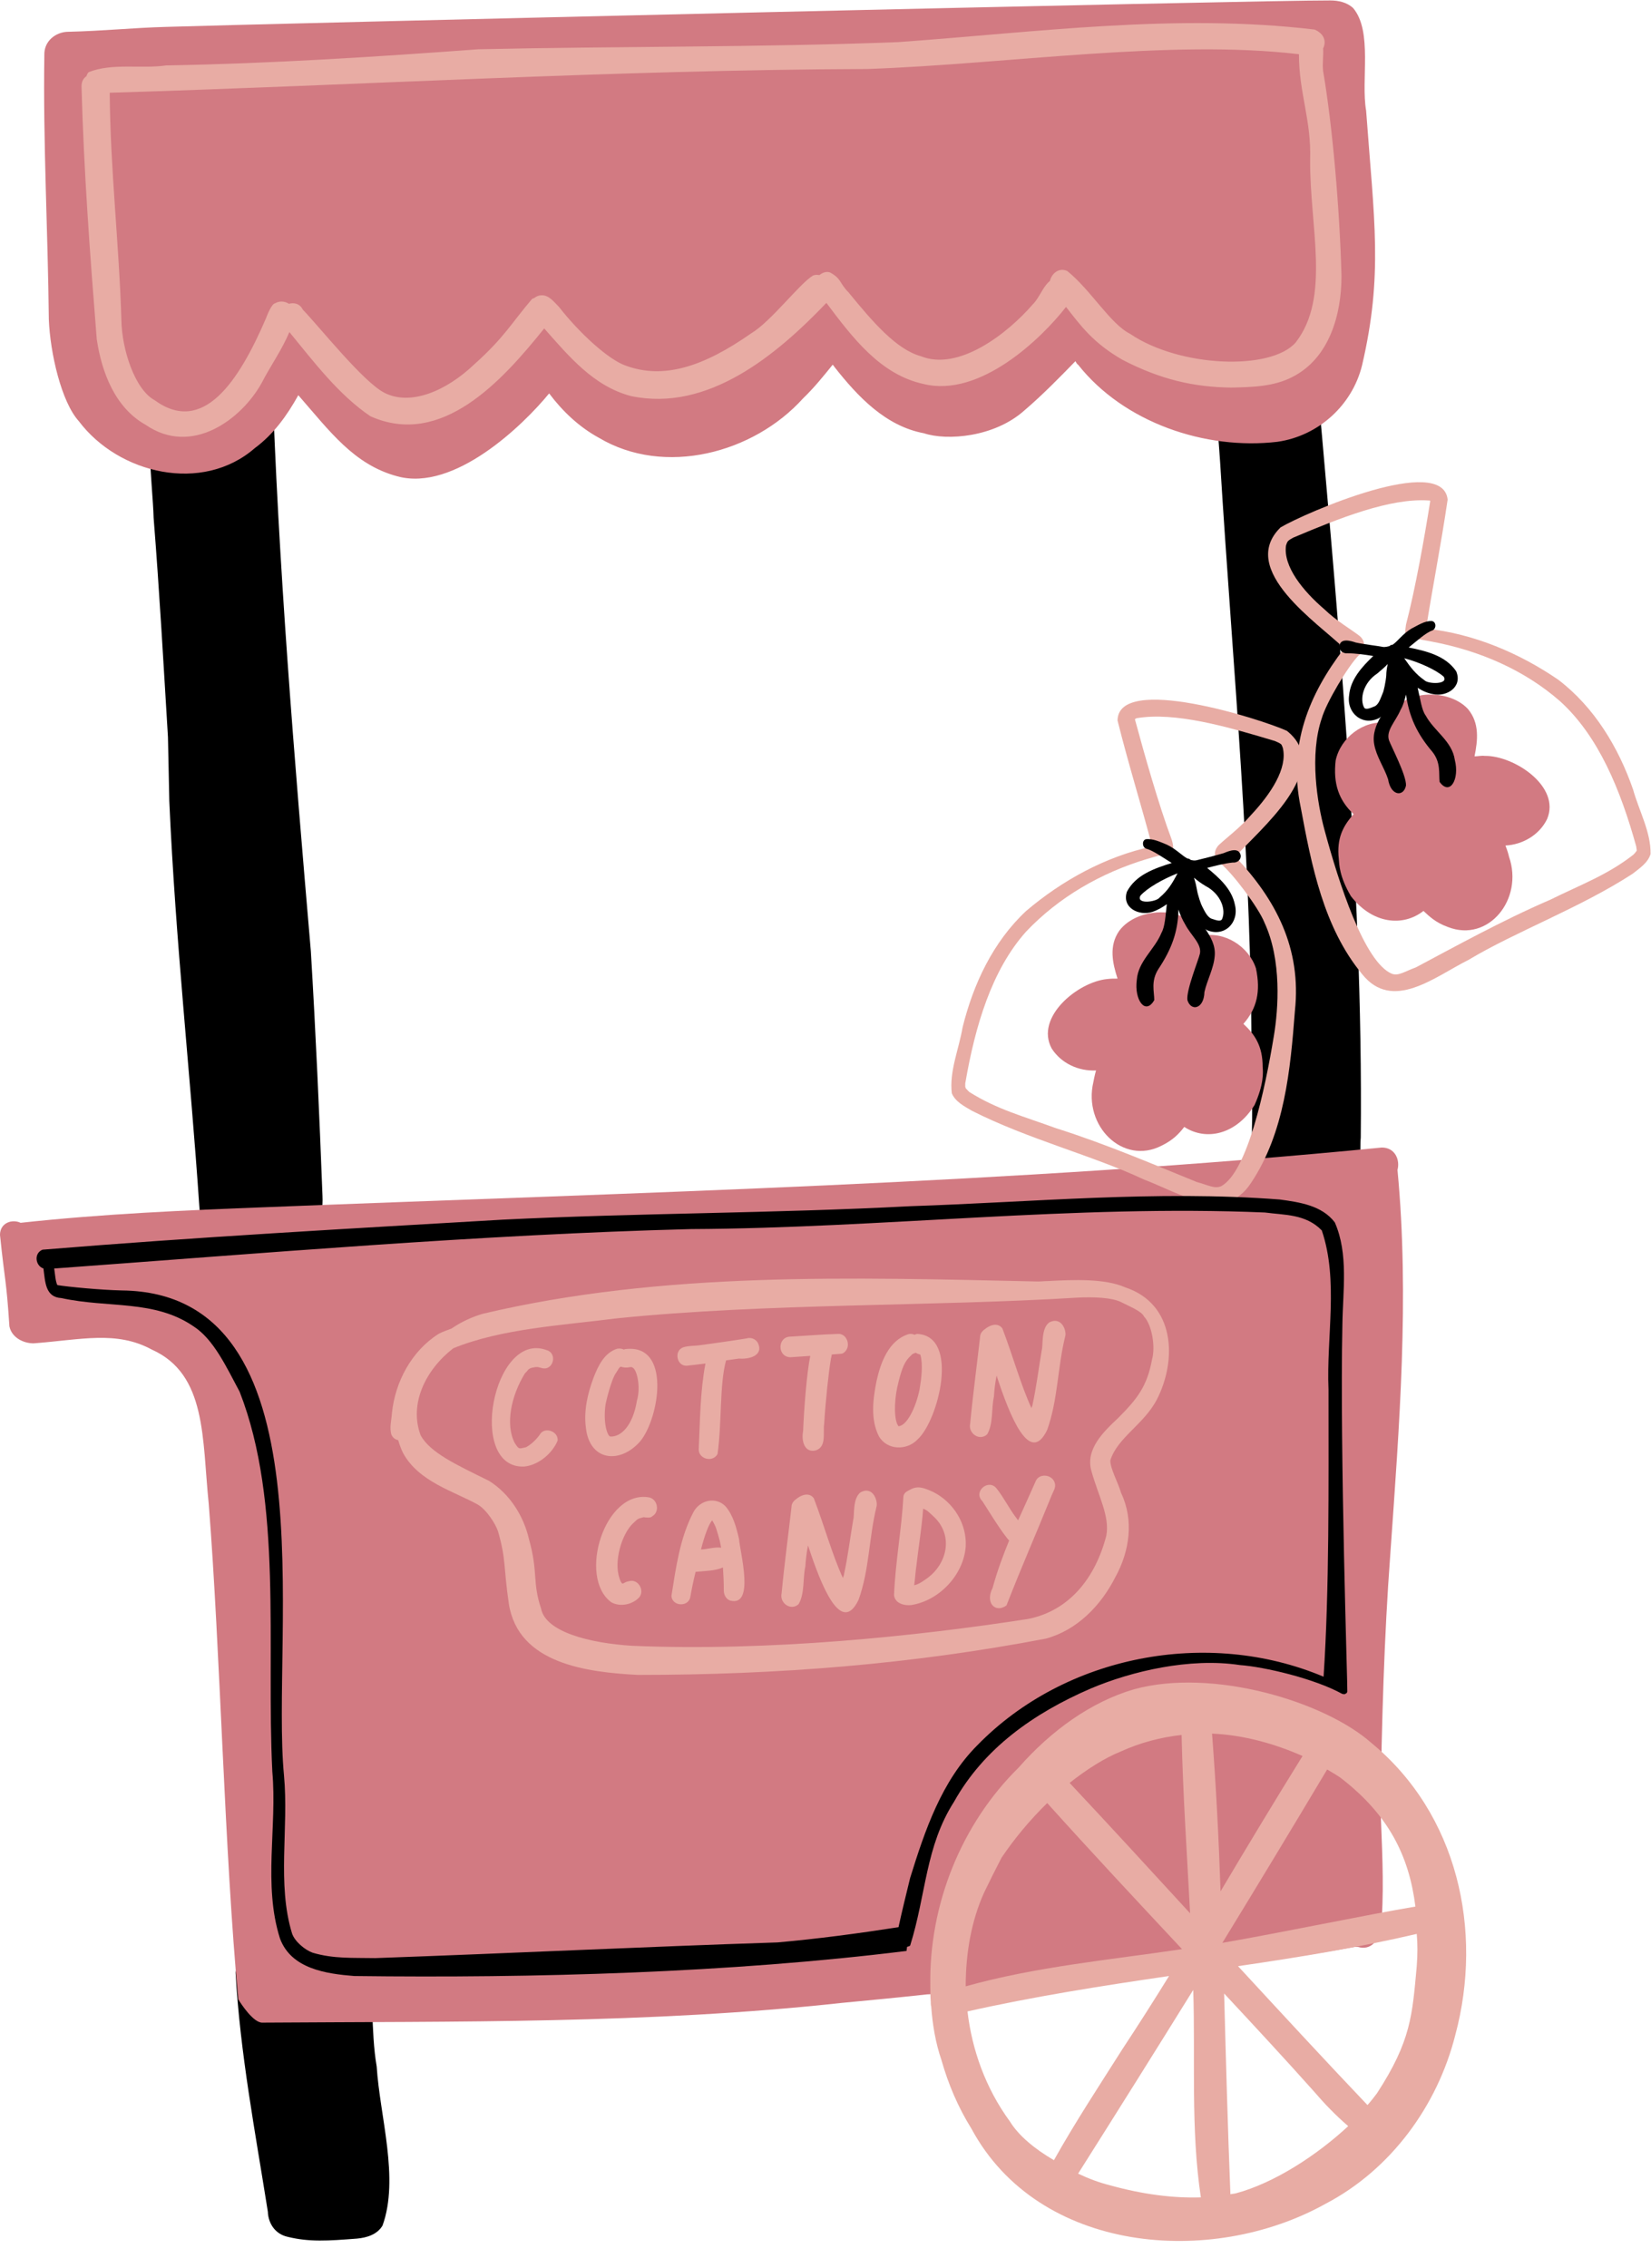
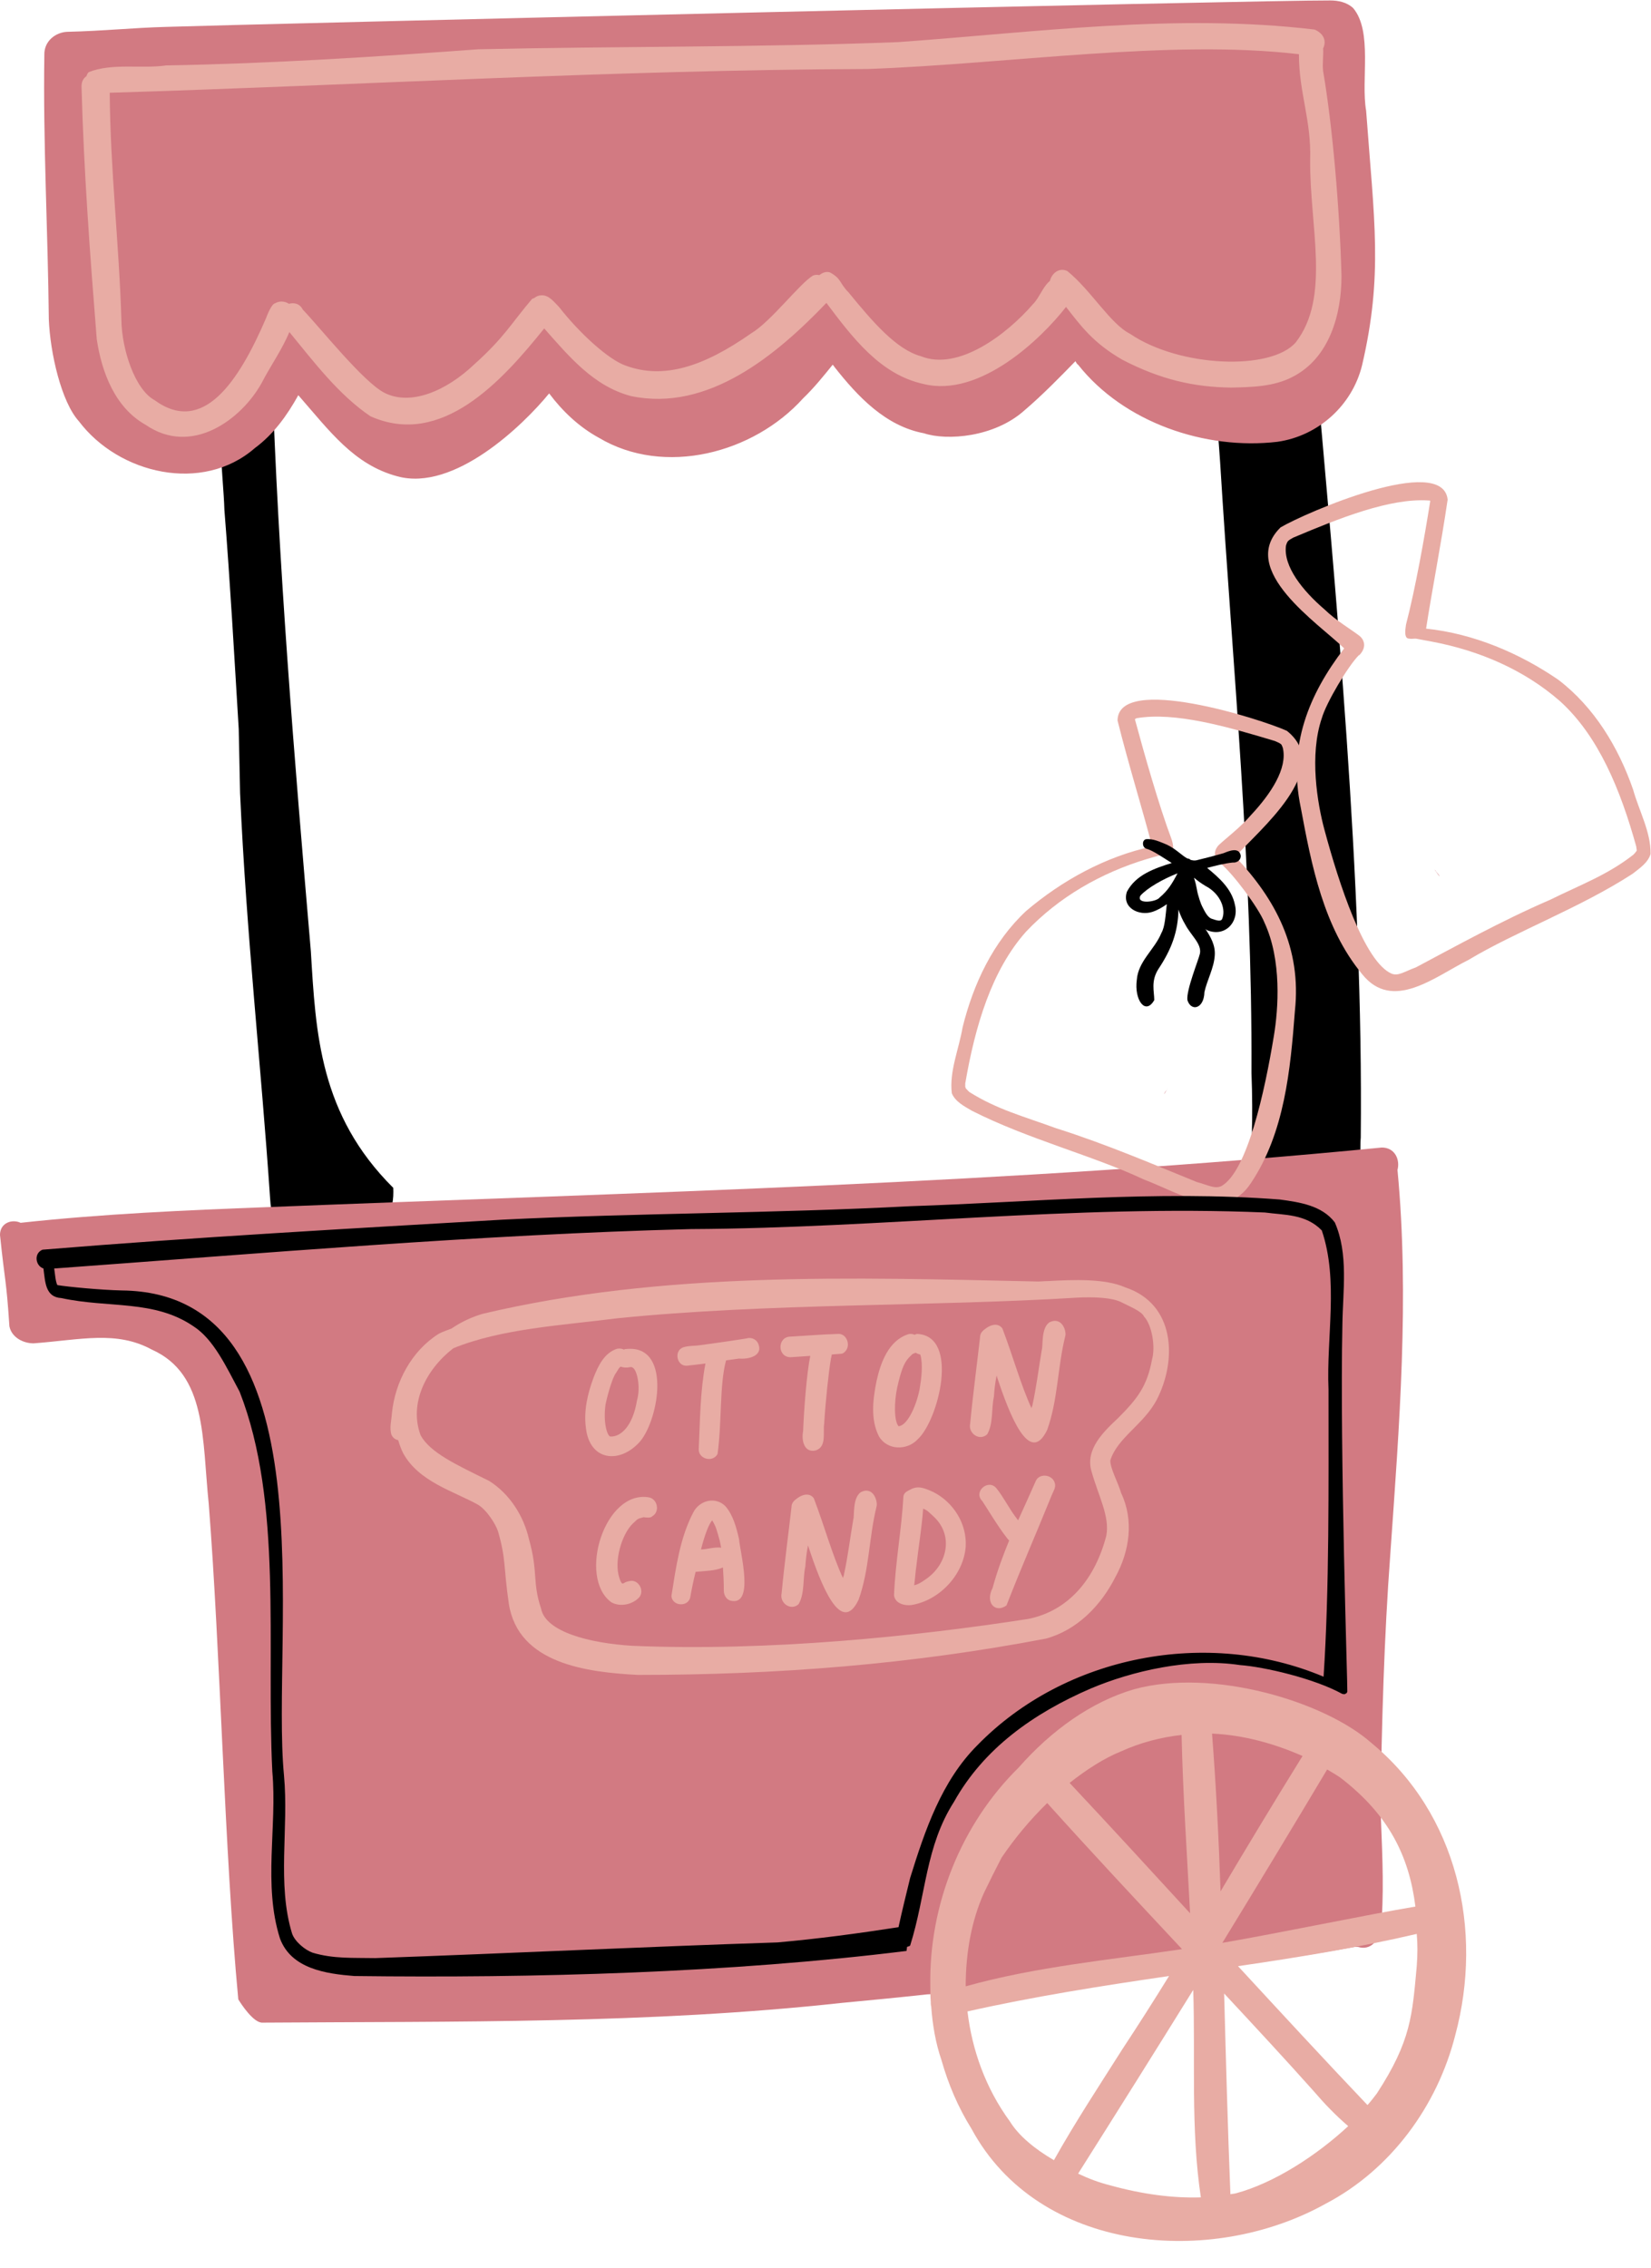
<svg xmlns="http://www.w3.org/2000/svg" fill="#000000" height="506.1" preserveAspectRatio="xMidYMid meet" version="1" viewBox="-0.1 -0.1 368.6 506.1" width="368.6" zoomAndPan="magnify">
  <g>
    <g id="change1_2">
-       <path d="M84,461.1c-1.4-8.1-0.5-16.8-2.3-24.8c-1.9-2.1-3.6-2.2-5.5-1.9c-3.7-0.2-7.7,0.8-11.4,0.9 c-3.5,0.6-7.5-0.1-10.7,1.5c-0.7,0.5-1.1,1.2-1.2,1.9c-0.3,0.4-0.4,0.9-0.4,1.5c1,17.9,4.4,35.6,7.2,53.3c0.1,2.7,1.7,5,4.4,5.6 c4.9,1.2,9,0.9,15.5,0.4c2.2-0.2,4.5-0.9,5.7-2.9C89.1,486.1,84.7,472.2,84,461.1z" fill="#000000" />
-     </g>
+       </g>
    <g id="change1_3">
      <path d="M303.7,253.8c0.6-57.8-5.6-122.1-10.4-176.2c-0.6-4.2,0.5-4.7-1.9-8.7c-4.6-3.6-11.7-3.1-17.2-3.9 c-2.8,0.1-3.8,3.1-3.9,5.5c-0.1,10.9,1.3,21.7,2,32.5c2.9,47.1,7.2,89.7,7,136.3c0.2,4.9,0.2,10.5,0.1,12.8 c0.1,1.8-0.4,3.9,0.5,5.5c-1.5,1.8-0.4,4.9,2,5c6.3,0.3,13,1.8,19.2,0.7C304.3,261.3,303.4,257,303.7,253.8z" fill="#000000" />
    </g>
    <g id="change1_4">
-       <path d="M46.3,235.9 M69.3,212.2C65.6,169,62,125.8,60.6,82.3c-0.1-6.7-0.5-7.9-4.4-9c-5.3-0.8-10.7,0.5-15.8,1.8 c-2,0.6-4.4,1-5.6,3.3c-3.3,10.6-0.8,29.6-0.6,37.1c1.3,16.3,2.2,32.6,3.2,48.9c0.1,4.8,0.2,9.6,0.3,14.3 c1.4,31.5,4.7,60.8,6.7,90.4c0.1,1.7,0.3,3.6,1.4,4.9c1.7,1.7,4,1.4,6.1,1.7c6,0.1,12.9-0.3,18-2.4c1.9-1.3,2.1-4.1,2-6.5 C71.2,248.6,70.4,230.4,69.3,212.2z" fill="#000000" />
+       <path d="M46.3,235.9 M69.3,212.2C65.6,169,62,125.8,60.6,82.3c-0.1-6.7-0.5-7.9-4.4-9c-2,0.6-4.4,1-5.6,3.3c-3.3,10.6-0.8,29.6-0.6,37.1c1.3,16.3,2.2,32.6,3.2,48.9c0.1,4.8,0.2,9.6,0.3,14.3 c1.4,31.5,4.7,60.8,6.7,90.4c0.1,1.7,0.3,3.6,1.4,4.9c1.7,1.7,4,1.4,6.1,1.7c6,0.1,12.9-0.3,18-2.4c1.9-1.3,2.1-4.1,2-6.5 C71.2,248.6,70.4,230.4,69.3,212.2z" fill="#000000" />
    </g>
    <g id="change2_2">
      <path d="M304.9,24.6c-1.2-6.8,1.5-17.7-2.9-22.9c-1.4-1.3-3.3-1.7-5.1-1.7C282.1-0.1,55,5.3,37,5.9 C29.5,6.1,23.3,6.8,14.9,7C12.4,7.1,9.7,9,9.8,12.2c-0.3,19.6,0.8,39.3,1,59c0.3,7.5,2.8,18.4,6.7,22.7c8.9,11.8,27.6,16.2,39.3,6 c4.2-3.1,7.2-7.3,9.7-11.8c7,8,12.4,15.5,22.1,18.1c12.7,3.5,28.1-11.4,33.9-18.5c3,4,6.7,7.5,11.1,9.9c14.6,8.7,34.5,3.5,45.6-8.8 c2.4-2.3,4.5-4.9,6.6-7.5c0.2,0.2,0.3,0.3,0.4,0.5c5.2,6.6,11.4,13.2,20,14.8c5.1,1.7,15.7,0.9,22.4-5.1c4-3.4,8.2-7.7,11.4-11 c0.2,0.4,0.4,0.7,0.6,0.8c10.2,12.9,28.4,19.1,44.5,17.2c9.1-1.3,16.7-8.1,18.9-17.1C308.7,61.2,306.7,49.2,304.9,24.6z" fill="#d27a82" />
    </g>
    <g id="change2_3">
      <path d="M311.9,261c0.6-2.2-0.5-5-3.5-5c-82.7,8.1-165.8,10-248.8,13.3c-18.4,0.7-36.8,1.5-55.1,3.5 c-1.9-0.9-4.6,0-4.6,2.7c1.1,10.7,1.4,9.7,2.1,20.4c0.5,2.5,3.1,3.8,5.4,3.8c10.6-0.8,18.5-2.9,26.4,1.4 c12.3,5.5,11.2,19.9,12.7,34.4c2.6,32.9,3.5,77.8,6.6,110.6c0.6,1,3.4,5.3,5.4,5.2c43.2-0.3,86.3,0.3,129.3-4.4 c6.3-0.6,12.7-1.2,19-1.9c11.4-0.6,22.8-1.3,34.2-2.4c22.6-2.7,38.7-4.1,61.3-8.2c0.3,0,0.5,0,0.8,0c1.2,0.4,2.6,0.2,3.6-0.9 c1.5-1.5,1.6-3.5,1.7-5.5c0.5-8.3,0-16.5-0.3-24.8c0.3-18.9,0.8-37.7,2.2-56.5C312.3,318.2,314.6,289.4,311.9,261z" fill="#d27a82" />
    </g>
    <g id="change3_14">
      <path d="M295.3,15.8c-0.2-1.7,0.1-3.4,0-5.1c0.7-1.4,0.4-3.2-1.9-4.2c-30.9-3.7-62.1,0.6-93,2.8 c-31.2,1.2-62.5,0.9-93.7,1.6c-23.2,1.7-46.4,3.2-69.7,3.6C31.5,15.3,25,13.9,19.7,16c-0.3,0.3-0.4,0.6-0.5,0.9 c-0.7,0.5-1.1,1.2-1.1,2.3C18.6,38,20,56.8,21.5,75.6c1.1,7.4,4.1,15.3,10.9,19.1c10.3,7.1,21.4-1.2,25.9-9.3 c1.9-3.7,4.6-7.5,6.2-11.4c5.5,6.7,11,14,18.1,18.8c15.9,7.1,29.4-7.9,38.8-19.6c5.5,6.2,11,12.9,19.4,15.1 c17.2,3.6,32.5-9.2,43.6-20.8c5.8,7.7,12,16,21.7,18.1c12.5,3.1,26.2-10,31.8-17.2c3.3,4.2,6,8,12.6,11.8 c8.5,4.4,15.9,6.1,24.3,6.2c4.6-0.1,9.5-0.2,13.7-2.4c8.2-4.2,10.9-13.9,10.9-22.5C299,46.6,297.4,28,295.3,15.8z M289.2,76.3 c-5.5,6.4-26,5.6-37-1.9c-4.4-2.2-8.7-9.7-14-14c-1.8-0.9-3.5,0.5-3.9,2.2c-1.6,1.3-2.3,3.7-3.8,5.2c-5.7,6.6-16.6,15-25,11.6 c-5.5-1.5-10.8-7.7-16.2-14.3c-2-2-1.5-3-4.1-4.4c-0.9-0.3-1.7,0.1-2.4,0.6c-0.4-0.1-0.9-0.1-1.4,0.1c-3,1.8-9.4,10.3-13.8,12.9 c-10.7,7.5-19.6,10.3-28,7.2c-3.8-1.3-10.3-7.2-14.9-13.1c-1.1-1.1-2.2-2.6-3.8-2.6c-0.7,0-1.2,0.2-1.7,0.6 c-0.2,0.1-0.3,0.1-0.5,0.2c-4.6,5.4-6.2,8.6-12.9,14.6c-6.3,6-14.2,9.3-20,6.4C81.1,85.3,71.1,72.7,67.5,69c-0.7-1.4-2-1.6-3.1-1.3 c-0.9-0.6-2.1-0.7-3.1-0.1c-0.8,0.1-1.9,3-2,3.3c-6.1,14.2-14.1,26.2-24.9,18.3c-4.4-2.4-7.3-11.3-7.4-17.9 c-0.5-16.9-2.5-33.8-2.6-50.7c56.4-1.7,112.7-5.1,169.2-5.3c31.2-1.1,67.6-6.7,96.3-3.3c0,8.7,2.8,14.7,2.5,23.6 C292.3,50.6,297,66.2,289.2,76.3z" fill="#e8aca4" />
    </g>
    <g>
      <g id="change3_16">
        <path d="M287.2,163c-5.7-2.6-37.7-12.8-37.8-2.3c2.5,10,5.4,19.2,7.7,28c0,0,0,0.1,0.1,0.1 c-10.4,2.2-20.2,7.6-28.2,14.4c-7.4,6.9-11.8,16.3-14.2,26c-0.8,4.8-3,9.8-2.4,14.7c0.8,1.9,2.8,2.9,4.5,3.9 c12.4,6.3,27.3,10.1,38.3,15.3c8,3,18.1,9.9,24,0.8c7.5-11.2,8.8-25.3,9.8-38.4c1.5-14-4.3-24.9-13.3-34.4 C280.8,185.3,297.9,171.5,287.2,163z M284.3,231.1c-2,12.2-5.9,30.2-11.7,33.5c-1.5,0.7-2.9-0.2-5.5-0.9c-8.9-3.6-20-8.4-31.4-12 c-7.4-2.7-13.2-4.2-19.4-8.1c-0.1-0.1-0.3-0.3-0.4-0.4c-0.2-0.3-0.4-0.3-0.4-0.5c0-0.1-0.1-0.2-0.1-0.2c0.1,0.2,0,0.1,0-0.1 c0-0.1,0-0.5,0-0.7c2.2-12.8,5.9-25.3,13.6-33.9c7.3-7.7,16.7-13.1,27-16.2c1-0.3,2.1-0.6,3.2-0.9c0.9-0.3,0.9,0,2.1-0.3 c1-0.4,0.3-2.8,0.2-3.1c-2.9-7.7-6.2-19.4-8.2-26.8c0-0.1,0-0.1,0-0.1c0,0,0.1-0.1,0.1-0.1c0,0,0,0,0,0c0.1,0,0.1,0,0.2-0.1 c8.6-1.5,20.4,1.9,31,5.1c-0.1,0,1.1,0.4,1.4,0.8c0.1,0.2,0.2,0.4,0.3,0.7c1.1,4.6-2.7,10.3-7.1,15c-2.4,2.8-5.5,5.1-7.2,6.7 c-0.7,0.7-1.7,2.5,0.4,4.2c0,0,0,0,0.1,0c2.6,2.1,8.4,9.8,9.7,13.1C286.1,214.2,285.3,225.1,284.3,231.1z" fill="#e8aca4" />
      </g>
      <g fill="#d27a82" id="change2_4">
-         <path d="M281.8,238c0-4.6-1.7-7.2-4.3-9.6c3-3.4,3.9-7.2,2.8-12.4c-1.6-4.9-7.1-8.4-12.2-7.2c0,0,0,0,0,0 c-2.5-6.9-14.1-6.8-18.3-1.2c-2.4,3.4-1.5,7.3-0.4,10.7c-0.8,0-1.5,0-2.3,0.1c-6.5,0.6-16.2,8.5-12.4,15.5c2.1,3.3,6,5.1,9.9,4.9 c-0.3,1-0.5,2.1-0.6,2.6c-2.3,9.8,6.6,18.6,15.2,14.2c2.7-1.3,4-2.8,5.1-4.2c4.9,3.2,11.6,1.7,15.7-4.9 C282.1,241.8,281.9,239.2,281.8,238z" />
        <path d="M259.8,244.1C259.8,244.1,259.8,244.1,259.8,244.1c0.1-0.4,0.4-0.7,0.6-1c0.1-0.2,0.2-0.4,0.3-0.6 C260.4,243.1,260.1,243.7,259.8,244.1z" />
      </g>
      <g id="change1_6">
        <path d="M276.9,190.8c-0.4-1.9-2.6-1-3.8-0.5c-1.7,0.5-5.2,1.4-6.1,1.6c-0.5,0.1-0.9,0-1.3-0.1 c-0.2-0.2-0.4-0.3-0.7-0.3c-1.3-0.7-2.5-2.1-4.6-3.1c-1.5-0.6-3.1-1.4-4.7-1.2c-0.9,0.3-0.8,1.8,0.1,2.1c1.5,0.4,3.6,1.9,5.7,3.2 c-3.8,1.2-8,2.6-10,6.4c-1.2,3.6,2.7,5.5,5.7,4.5c1.2-0.4,2.2-1,3.2-1.7c-0.3,2.6-0.4,5-1.2,6.4c-1.5,3.7-5.2,6.3-5.5,10.5 c-0.6,4.4,1.9,8,3.9,4.5c0-1.9-0.8-4.2,0.9-6.9c3-4.5,4.4-8.4,4.5-13.3c0.4,1.2,0.9,2.3,1.5,3.3c1.3,2.5,3.7,4.3,3.3,6.5 c-0.3,1.4-3.1,8.2-2.8,10.4c0.8,2.6,3.7,2,3.8-1.8c0.6-2.7,2.1-5.3,2.3-8.1c0.2-2.3-0.9-4.2-2.1-6c0.1,0.1,0.2,0.2,0.4,0.3 c3.9,1.6,7.2-1.7,6.2-5.7c-0.7-3.5-3.5-6-6.2-8.2c1.9-0.5,3.8-1,5.7-1.2C276.1,192.5,277,191.8,276.9,190.8z M258.8,200.2 c-0.7,1-5.3,1.6-4.3-0.4c1.5-1.7,5-3.7,8.3-5C261.6,197.1,260.6,198.7,258.8,200.2z M272.7,205.1c-0.4,0.5-1.2,0.2-2.4-0.2 c-0.8-0.4-1.3-1.3-2-2.7c-0.2-0.3-1-2.5-1.2-3.9c-0.1-0.6-0.3-1.5-0.6-2.4c0,0,0,0,0,0c0,0,0-0.1,0-0.1c0.7,0.6,1.5,1.2,2.5,1.8 C272.5,199.4,273.7,203,272.7,205.1z" fill="#000000" />
      </g>
    </g>
    <g>
      <g id="change3_12">
        <path d="M285.8,117.6c5.4-3.2,36.2-16.6,37.3-6.2c-1.5,10.2-3.4,19.7-4.8,28.7c0,0.1,0,0.1,0,0.1 c10.6,1.1,20.9,5.5,29.5,11.4c8,6.1,13.4,15,16.7,24.5c1.3,4.7,4,9.5,3.9,14.4c-0.6,2-2.5,3.2-4,4.4 c-11.7,7.6-26.1,12.9-36.6,19.2c-7.6,3.8-17,11.7-23.8,3.2c-8.6-10.4-11.3-24.3-13.7-37.2c-2.9-13.8,1.8-25.2,9.7-35.5 C294.4,139.1,276.1,127.1,285.8,117.6z M295.6,185.1c3.2,11.9,8.9,29.5,15,32.1c1.5,0.6,2.9-0.5,5.4-1.4 c8.5-4.5,19.1-10.4,30-15.1c7.1-3.5,12.7-5.5,18.5-10c0.1-0.1,0.3-0.3,0.4-0.4c0.2-0.3,0.3-0.4,0.4-0.5c0-0.1,0-0.2,0-0.2 c0,0.2,0,0.1,0-0.1c0-0.1-0.1-0.5-0.1-0.7c-3.5-12.6-8.4-24.6-17-32.4c-8-7-18-11.3-28.6-13.3c-1.1-0.2-2.2-0.4-3.2-0.6 c-0.9-0.2-0.9,0.1-2.1-0.1c-1.1-0.2-0.5-2.8-0.5-3.1c2.1-8,4.2-19.9,5.4-27.5c0-0.1,0-0.1,0-0.1c0,0-0.1-0.1-0.1-0.1c0,0,0,0,0,0 c-0.1,0-0.1,0-0.2,0c-8.7-0.6-20.1,4-30.3,8.3c0.1,0-1.1,0.5-1.3,1c-0.1,0.2-0.2,0.4-0.3,0.8c-0.6,4.6,3.7,10,8.6,14.2 c2.7,2.6,6,4.5,7.8,5.9c0.8,0.6,1.9,2.3,0,4.3c0,0,0,0-0.1,0c-2.4,2.4-7.3,10.6-8.3,14.1C292.2,168.4,294,179.2,295.6,185.1z" fill="#e8aca4" />
      </g>
      <g fill="#d27a82" id="change2_1">
-         <path d="M298.8,191.6c-0.5-4.6,0.9-7.3,3.3-10c-3.3-3.1-4.6-6.8-4-12c1.1-5.1,6.2-9,11.4-8.4c0,0,0,0,0,0 c1.8-7.2,13.3-8.2,18.1-3.1c2.7,3.2,2.2,7.1,1.5,10.6c0.8,0,1.5-0.2,2.3-0.1c6.5-0.1,17,6.8,13.9,14.1c-1.7,3.5-5.4,5.7-9.3,5.9 c0.4,1,0.7,2,0.8,2.5c3.3,9.5-4.6,19.2-13.6,15.7c-2.8-1-4.2-2.4-5.5-3.6c-4.6,3.6-11.4,2.9-16.2-3.3 C298.9,195.5,298.9,192.8,298.8,191.6z" />
        <path d="M321.3,195.5C321.3,195.5,321.3,195.5,321.3,195.5c-0.1-0.4-0.5-0.7-0.7-1c-0.2-0.2-0.2-0.4-0.4-0.5 C320.6,194.6,321,195.1,321.3,195.5z" />
      </g>
      <g id="change1_1">
-         <path d="M298.9,144.2c0.2-2,2.5-1.3,3.7-0.9c1.8,0.4,5.3,0.8,6.2,1c0.5,0,0.9-0.1,1.3-0.2c0.2-0.2,0.4-0.3,0.7-0.3 c1.2-0.8,2.2-2.4,4.2-3.6c1.4-0.7,3-1.8,4.6-1.7c1,0.2,1,1.7,0.1,2.1c-1.5,0.5-3.4,2.3-5.3,3.8c3.9,0.8,8.2,1.8,10.6,5.3 c1.5,3.5-2.1,5.8-5.2,5.1c-1.2-0.2-2.3-0.7-3.4-1.4c0.6,2.5,0.9,5,1.8,6.2c1.9,3.5,5.9,5.7,6.5,9.9c1.1,4.3-1.1,8.1-3.4,4.9 c-0.2-1.9,0.3-4.3-1.6-6.7c-3.5-4.1-5.2-7.9-5.9-12.8c-0.3,1.2-0.6,2.4-1.2,3.4c-1.1,2.6-3.3,4.6-2.6,6.8 c0.5,1.4,3.9,7.8,3.8,10.1c-0.5,2.6-3.4,2.4-4-1.4c-0.9-2.7-2.6-5-3.1-7.8c-0.4-2.3,0.4-4.3,1.5-6.2c-0.1,0.1-0.2,0.2-0.3,0.3 c-3.7,2-7.4-1-6.8-5c0.3-3.6,2.9-6.4,5.4-8.8c-1.9-0.3-3.9-0.6-5.8-0.6C299.9,145.8,298.9,145.2,298.9,144.2z M317.9,151.7 c0.8,0.9,5.5,1,4.3-0.8c-1.7-1.5-5.4-3.2-8.8-4.1C314.8,148.8,315.9,150.3,317.9,151.7z M304.5,157.9c0.4,0.4,1.2,0.1,2.4-0.4 c0.8-0.5,1.1-1.4,1.7-2.9c0.2-0.3,0.7-2.6,0.8-4c0-0.6,0.1-1.5,0.3-2.4c0,0,0,0,0,0c0,0,0-0.1,0-0.1c-0.6,0.7-1.4,1.3-2.3,2.1 C304.2,152.3,303.4,156,304.5,157.9z" fill="#000000" />
-       </g>
+         </g>
    </g>
    <g fill="#e8aca4">
      <g>
        <g id="change3_2">
-           <path d="M120.4,320.1C120.4,320,120.5,320,120.4,320.1c-1.1,1.5-2.3,2.4-3.1,2.8c-1.5,0.3-1.5,0.6-2.5-1 c-2.1-4.1-0.8-10.5,2.3-15.5c0.2-0.2,0.6-0.6,0.7-0.8c0.2-0.2,0.6-0.4,0.7-0.4c0.2-0.1,0.6-0.1,0.9-0.2c0.8,0,0.2-0.1,1.4,0.2 c2.6,0.8,3.7-3.3,1.1-4c-11.9-4.4-17.8,26.5-5,26c3.2-0.3,6.3-2.9,7.5-5.8C124.6,319.3,121.4,318.2,120.4,320.1z" />
-         </g>
+           </g>
        <g id="change3_3">
          <path d="M139.4,301c-0.1,0-0.1,0.1-0.2,0.1c-0.4-0.2-0.9-0.3-1.5-0.2c-2.9,0.9-4.3,3.9-5.3,6.5 c-1.3,3.5-2.2,7.3-1.7,11.1c0.8,7.5,7.6,8.2,12.1,3.1C147.1,316.5,149.9,299.6,139.4,301z M142.1,312.5c-0.9,5.5-3.5,8.1-5.9,8 c-0.7,0-1.7-3.1-1.1-7.2c0.1-0.6,1.3-5.7,2.4-7.1c0.5-0.8,0.6-1.1,1-1.3c0.5,0.2,1.2,0.3,2.1,0.1c0,0,0,0,0.1,0c0,0,0.1,0,0.1,0 c0,0,0,0,0,0c0.1,0,0.2,0,0.3,0.1C142.1,305.5,143,309.4,142.1,312.5z" />
        </g>
        <g id="change3_4">
          <path d="M169.1,299.6c-0.5-0.9-1.6-1.3-2.5-1c-3.1,0.5-8,1.2-10.3,1.5c-1.3,0.2-2.7,0.1-3.9,0.5 c-2.1,0.8-1.4,4.2,0.8,4.1c1.1-0.1,2.6-0.3,4.2-0.5c-1.2,6.3-1.2,12.8-1.5,19.1c-0.1,2.2,3.1,3.1,4.2,1.1 c1-7.2,0.4-15.3,1.9-20.9c1.3-0.2,2.4-0.3,2.9-0.4C167,303.3,170.5,302.5,169.1,299.6z" />
        </g>
        <g id="change3_5">
          <path d="M187,297.6c-3.5,0.1-7.1,0.4-10.6,0.6c-3,0-3,4.6,0,4.6c1.4-0.1,2.9-0.2,4.4-0.3c-0.8,3.9-1.4,11.9-1.6,16.8 c-0.4,2,0.2,4.9,2.8,4.3c2.5-0.8,1.6-3.9,1.9-5.9c0.3-5,1-11.6,1.5-14.5c0-0.1,0.1-0.2,0.1-0.3c-0.3,0.8,0,0.1,0.1-0.7 c0.8-0.1,1.5-0.1,2.3-0.2c0.8-0.3,1.3-1.2,1.3-2C189.2,298.6,188.2,297.5,187,297.6z" />
        </g>
        <g id="change3_6">
          <path d="M204.7,297.6c-0.2,0-0.4,0.1-0.6,0.2c-0.4-0.2-1-0.3-1.5-0.1c-4.3,1.4-6.1,6.3-7,10.4 c-0.8,4-1.4,8.5,0.5,12.3c1.8,3.2,6.3,3.3,8.7,0.7C209.4,316.9,214.2,298.1,204.7,297.6z M205.2,310c-0.9,4.3-2.9,8.1-4.7,8.2 c0,0,0,0,0,0c-1-1.2-1-5.3-0.3-8.6c0.8-3.5,1.4-5.4,2.6-6.7c0.3-0.3,0.5-0.5,0.8-0.8c0.2-0.1,0.5-0.2,0.7-0.3 c0.2,0.1,0.5,0.2,0.7,0.2c0.1,0-0.7-0.1-0.3,0c0.3,0.1,0.4,0.1,0.6,0.2c0.1,0,0.1,0.1,0.1,0.1C206,304.5,205.6,307.6,205.2,310z" />
        </g>
        <g id="change3_7">
          <path d="M234.2,295c-1.9,1.3-1.4,5.2-1.7,6.1c-0.7,4.1-1.2,8.3-2.1,12.4c0,0.2-0.2,0.4-0.2,0.7 c-2.4-5.2-4.1-11.5-6.5-17.8c-0.9-1.3-2.5-0.9-3.6-0.1c-0.7,0.5-1.4,1-1.4,2.1c-0.5,4.5-1.6,12.8-2.2,19.2 c-0.5,2.2,2.1,4,3.8,2.4c1.4-2.4,0.9-5.7,1.5-8.4c0.1-1.7,0.3-3.2,0.6-4.7c2.9,8.9,7.4,20.3,11.3,12.1c2.4-6.7,2.3-13.9,4-20.8 C238.1,297.2,237.1,293.6,234.2,295z" />
        </g>
        <g id="change3_8">
          <path d="M192.1,332.9c-1.9,1.3-1.4,5.2-1.7,6.1c-0.7,4.1-1.2,8.3-2.1,12.4c0,0.2-0.2,0.4-0.2,0.7 c-2.4-5.2-4.1-11.5-6.5-17.8c-0.9-1.3-2.5-0.9-3.6-0.1c-0.7,0.5-1.4,1-1.4,2.1c-0.5,4.5-1.6,12.8-2.2,19.2 c-0.5,2.2,2.1,4,3.8,2.4c1.4-2.4,0.9-5.7,1.5-8.4c0.1-1.7,0.3-3.2,0.6-4.7c2.9,8.9,7.4,20.3,11.3,12.1c2.4-6.7,2.3-13.9,4-20.8 C195.9,335,194.9,331.5,192.1,332.9z" />
        </g>
        <g id="change3_9">
          <path d="M144.9,334.1c-10-1.9-16.1,17.9-8.5,23.4c2,1.1,4.7,0.5,6.2-1.1c1.2-1.4,0-3.8-1.8-3.7 c-1.5,0.2-1.5,0.6-1.9,0.6c-0.1,0-0.1,0-0.1,0c-0.2-0.2-0.4-0.5-0.6-1.2c-1.3-3.7,0.5-9.8,3-12.2c1.2-1.1,0.9-1,2.4-1.4 c0.5,0.1,1.7,0.2,1.9-0.2C147.2,337.4,146.8,334.6,144.9,334.1z" />
        </g>
        <g id="change3_13">
          <path d="M156.7,345.7C156.8,345.7,156.8,345.7,156.7,345.7C156.7,345.7,156.7,345.7,156.7,345.7z" />
          <path d="M164.9,343.4c-0.6-2.6-1.3-5.3-3-7.3c-2.2-2.3-5.8-1.4-7.2,1.3c-3,5.7-3.9,12.4-4.9,18.7 c0.2,2.3,3.7,2.5,4.2,0.3c0.3-1.7,0.7-3.7,1.2-5.7c1.9-0.2,4.5-0.2,6.1-1c0.1,1.5,0.2,3.1,0.2,5.2c0,0.9,0.5,1.9,1.4,2.2 C168.5,358.6,165.1,346.3,164.9,343.4z M156.4,345.7C156.4,345.7,156.4,345.7,156.4,345.7c0.1,0,0.2,0,0.4-0.1 C156.6,345.7,156.5,345.7,156.4,345.7c0.8-3.1,1.7-5.6,2.5-6.5c0.9,1.5,1,2.1,1.7,4.6c0.1,0.5,0.2,1,0.3,1.5 C159.4,345.1,157.7,345.7,156.4,345.7z" />
        </g>
        <g id="change3_10">
          <path d="M208.3,332.9c-2-0.9-3.4-1.5-5.1-0.6c-0.7,0.4-1.4,0.6-1.6,1.5c-0.4,7.4-1.8,14.7-2.1,22.1 c0.2,1.9,2.4,2.4,3.9,2.2c6.2-1,11.6-6.7,12.1-13C215.8,340,212.8,335.2,208.3,332.9z M206.8,352.2c-1.4,1-2,1.3-2.8,1.5 c0.2-1.4,0.3-3.2,0.5-4.4c0.4-3.7,1.2-8.4,1.5-12.7c1,0.4,1.2,0.7,2.6,2C212.8,342.8,211.3,349,206.8,352.2z" />
        </g>
        <g id="change3_11">
          <path d="M235.4,330.9c-0.5-1.9-3.3-2.3-4.2-0.6c-1.4,3.2-2.7,6-4,8.9c-0.2-0.3-0.4-0.5-0.6-0.8 c-1.5-2-2.6-4.3-4.2-6.3c-1.8-2.3-5.3,0.7-3.2,2.8c0.7,1,3.5,5.7,5.4,8.1c0.2,0.3,0.4,0.5,0.6,0.7c-1.3,3.2-2.6,6.6-3.7,10.6 c-1.7,3.3,0.6,5.7,3.1,3.9c3.6-9.2,6-14.5,10.1-24.6C235,332.8,235.7,331.9,235.4,330.9z" />
        </g>
      </g>
      <g id="change3_1">
        <path d="M251.1,287.2c-4.5-2-11.6-1.7-17.2-1.4c-0.8,0-1.5,0.1-2.3,0.1c-41.5-0.9-83.7-2.3-123.9,7.2 c-2.4,0.7-4.8,1.8-7,3.3c-1,0.4-2,0.7-2.9,1.2c-6,3.8-9.7,10.7-10.4,17.7c-0.1,1.6-0.6,3.3-0.1,4.8c0.3,0.7,0.9,1.1,1.5,1.2 c0.3,1,0.6,1.9,1.1,2.9c3.5,6.4,11.3,8.5,16.7,11.5c2,1.2,4,4.4,4.5,6c1.8,6.2,1.2,7.9,2.4,16.1c2.1,13.5,17.6,15.3,28.8,15.9 c31.5,0,61.2-2.4,91.1-8.1c7-1.9,12.3-7.4,15.5-13.7c3.2-5.8,4.2-12.7,1.3-18.8c-0.7-2.4-2.5-5.6-2.4-7.3c1.6-5.1,7.5-8,10.4-13.6 C262.7,303.4,262.3,290.9,251.1,287.2z M257.1,303.3c-1.1,6-3.3,8.8-7.6,13.1c-3.2,3-7.4,7-5.9,11.9c1.5,5.4,4.1,10,3.3,14.3 c-2.4,9.3-8.1,16.7-17.4,18.6c-25.1,3.9-58.1,7.3-88.5,6c-9.5-0.6-19.3-3.1-20.3-8.3c-2-6-0.6-8-2.7-15.5 c-1.2-5.2-4.3-10.1-8.9-13c-7.3-3.6-13.2-6.3-15.3-10.2c-2.6-7,1.1-14.6,7.3-19.4c10.8-4.4,24.2-5.1,36.7-6.7 c33.7-3.4,70.2-2.6,102.6-4.6c3.8-0.2,7.8,0,9.8,1c1.5,0.8,4.6,2,5.1,3.2C257.1,295.6,257.9,300.5,257.1,303.3z" />
      </g>
    </g>
    <g id="change1_5">
      <path d="M299.6,295.5c0.1-7.5,1.4-15.8-1.7-22.8c-2.9-3.8-7.9-4.5-12.3-5.1c-27.5-2.1-55.1,0.6-82.6,1.5 c-30.3,1.6-60.6,1.5-90.9,3c-34.2,2-68.6,3.9-102.7,6.7c-2,0.8-1.6,3.6,0.2,4.2c0.4,3,0.4,6.4,4,6.6c10.6,2.3,20.7,0.3,29.5,6.3 c4.5,2.9,7.3,9,10.3,14.6c9.7,24.8,5.9,56.6,7.3,84.8c1.1,12.3-2.1,25.2,1.7,37.2c2.5,6.8,10.3,7.9,16.6,8.4 c40.2,0.5,83.8-0.7,123.3-5.6c0-0.3,0.1-0.6,0.1-0.9c0.2-0.1,0.5-0.1,0.7-0.3c3.6-11.5,3.4-22.1,9.8-32.1 c6.6-11.8,17.6-19.7,30.6-25.3c9-3.8,22-6.9,33.2-5.2c5.5,0.4,16.6,3,22.8,6.4c0.2,0.1,0.4,0.1,0.6,0.1c0.1,0,0.3-0.2,0.4-0.2 c0.1-0.1,0.2-0.3,0.2-0.4C300.8,377.1,299,323.9,299.6,295.5z M218.1,389.4c-8,8-11.7,19-15,29.6c-0.9,3.7-1.8,7.3-2.6,11 c-9,1.4-18,2.6-27,3.4c-30.5,1-58.8,2.4-89.8,3.5c-4.9-0.1-9.3,0.2-14-1.2c-1.7-0.6-4-2.5-4.6-4.3c-3.4-11.1-0.7-23.5-1.8-35.3 c-3-31.4,10.9-107.7-36.2-108.2c-4.6-0.1-12-0.8-14.4-1.2c-0.4-0.8-0.5-2.3-0.7-3.7c45.4-3.3,95.2-7.6,142.2-8.8 c42.7-0.2,85.4-5.5,128.1-3.7c4.4,0.6,9.1,0.3,12.7,4c3.8,11.2,1,23.7,1.5,35.5c0,21.5,0.2,44.5-1.1,64.1 C269.5,363.2,237.7,369.3,218.1,389.4z" fill="#000000" />
    </g>
    <g id="change3_15">
      <path d="M306.1,388.9c-10.5-9.3-35.5-16.8-53-12c-9.6,2.8-18.5,9.2-25.8,17.5c-12.8,12.6-20,30.6-19.7,48.6 c0,1.2,0,2.4,0.1,3.7c0,0.3,0,0.7,0.1,1c0.3,4.2,1,8.2,2.3,12c1.5,5.3,3.7,10.5,6.7,15.3c15,27.8,53.5,31,79.1,16.7 c14.5-7.6,24.9-21.8,28.9-37.6C331.1,430.7,325.3,404.7,306.1,388.9z M315.9,425.4c-11.3,1.9-29.8,5.8-43.1,8.1 c7.9-12.9,15.7-25.8,23.4-38.7c1.1,0.7,2.3,1.3,3.3,2.1C309.9,405,314.5,414.1,315.9,425.4z M290.7,391.8 c-6.2,10-12.3,20.1-18.3,30.2c-0.4-11.7-1-23.5-1.9-35.2C277.6,387.1,284.6,389.1,290.7,391.8z M250.1,390.8c4.4-2,9-3.2,13.6-3.7 c0.3,13.3,1.2,26.5,1.9,39.8c-8.9-9.7-17.9-19.5-26.9-29.1C242.5,394.8,246.4,392.3,250.1,390.8z M219.6,422.3 c1.3-2.7,2.6-5.3,3.9-7.8c2.9-4.3,6.4-8.5,10.2-12.2c9.9,11,20,21.8,30.1,32.6c-16.1,2.4-32.6,3.9-48.3,8.3 C215.5,435.7,216.8,428.5,219.6,422.3z M225.4,473.4c-5.5-7.5-8.5-16.1-9.5-24.6c14.7-3.3,29.9-5.7,45-7.9 c-3.4,5.5-6.9,11-10.4,16.3c-5.2,8.2-10.6,16.4-15.3,24.8C230.9,479.5,227.3,476.5,225.4,473.4z M247.7,487.6 c-2.4-0.6-4.8-1.5-7.1-2.6c8.6-13.6,17.2-27.3,25.7-41c0.5,15.4-0.6,31,1.7,46.3C261.7,490.5,254.9,489.6,247.7,487.6z M275.8,489.4c-0.4,0.1-0.8,0.1-1.2,0.2c-0.6-14.9-1-29.9-1.4-44.8c6.7,7.2,13.4,14.4,20,21.8c2.4,2.8,4.9,5.4,7.7,7.8 C293.9,480.9,284.4,487.1,275.8,489.4z M316.2,438.7c-1,10.8-1.2,16.6-8.9,28.4c-0.6,0.8-1.3,1.7-2.1,2.6 c-9.7-10.2-19.3-20.6-28.9-31c13.7-2,27.1-4.2,39.9-7.2C316.4,433.7,316.4,436.1,316.2,438.7z" fill="#e8aca4" />
    </g>
  </g>
</svg>